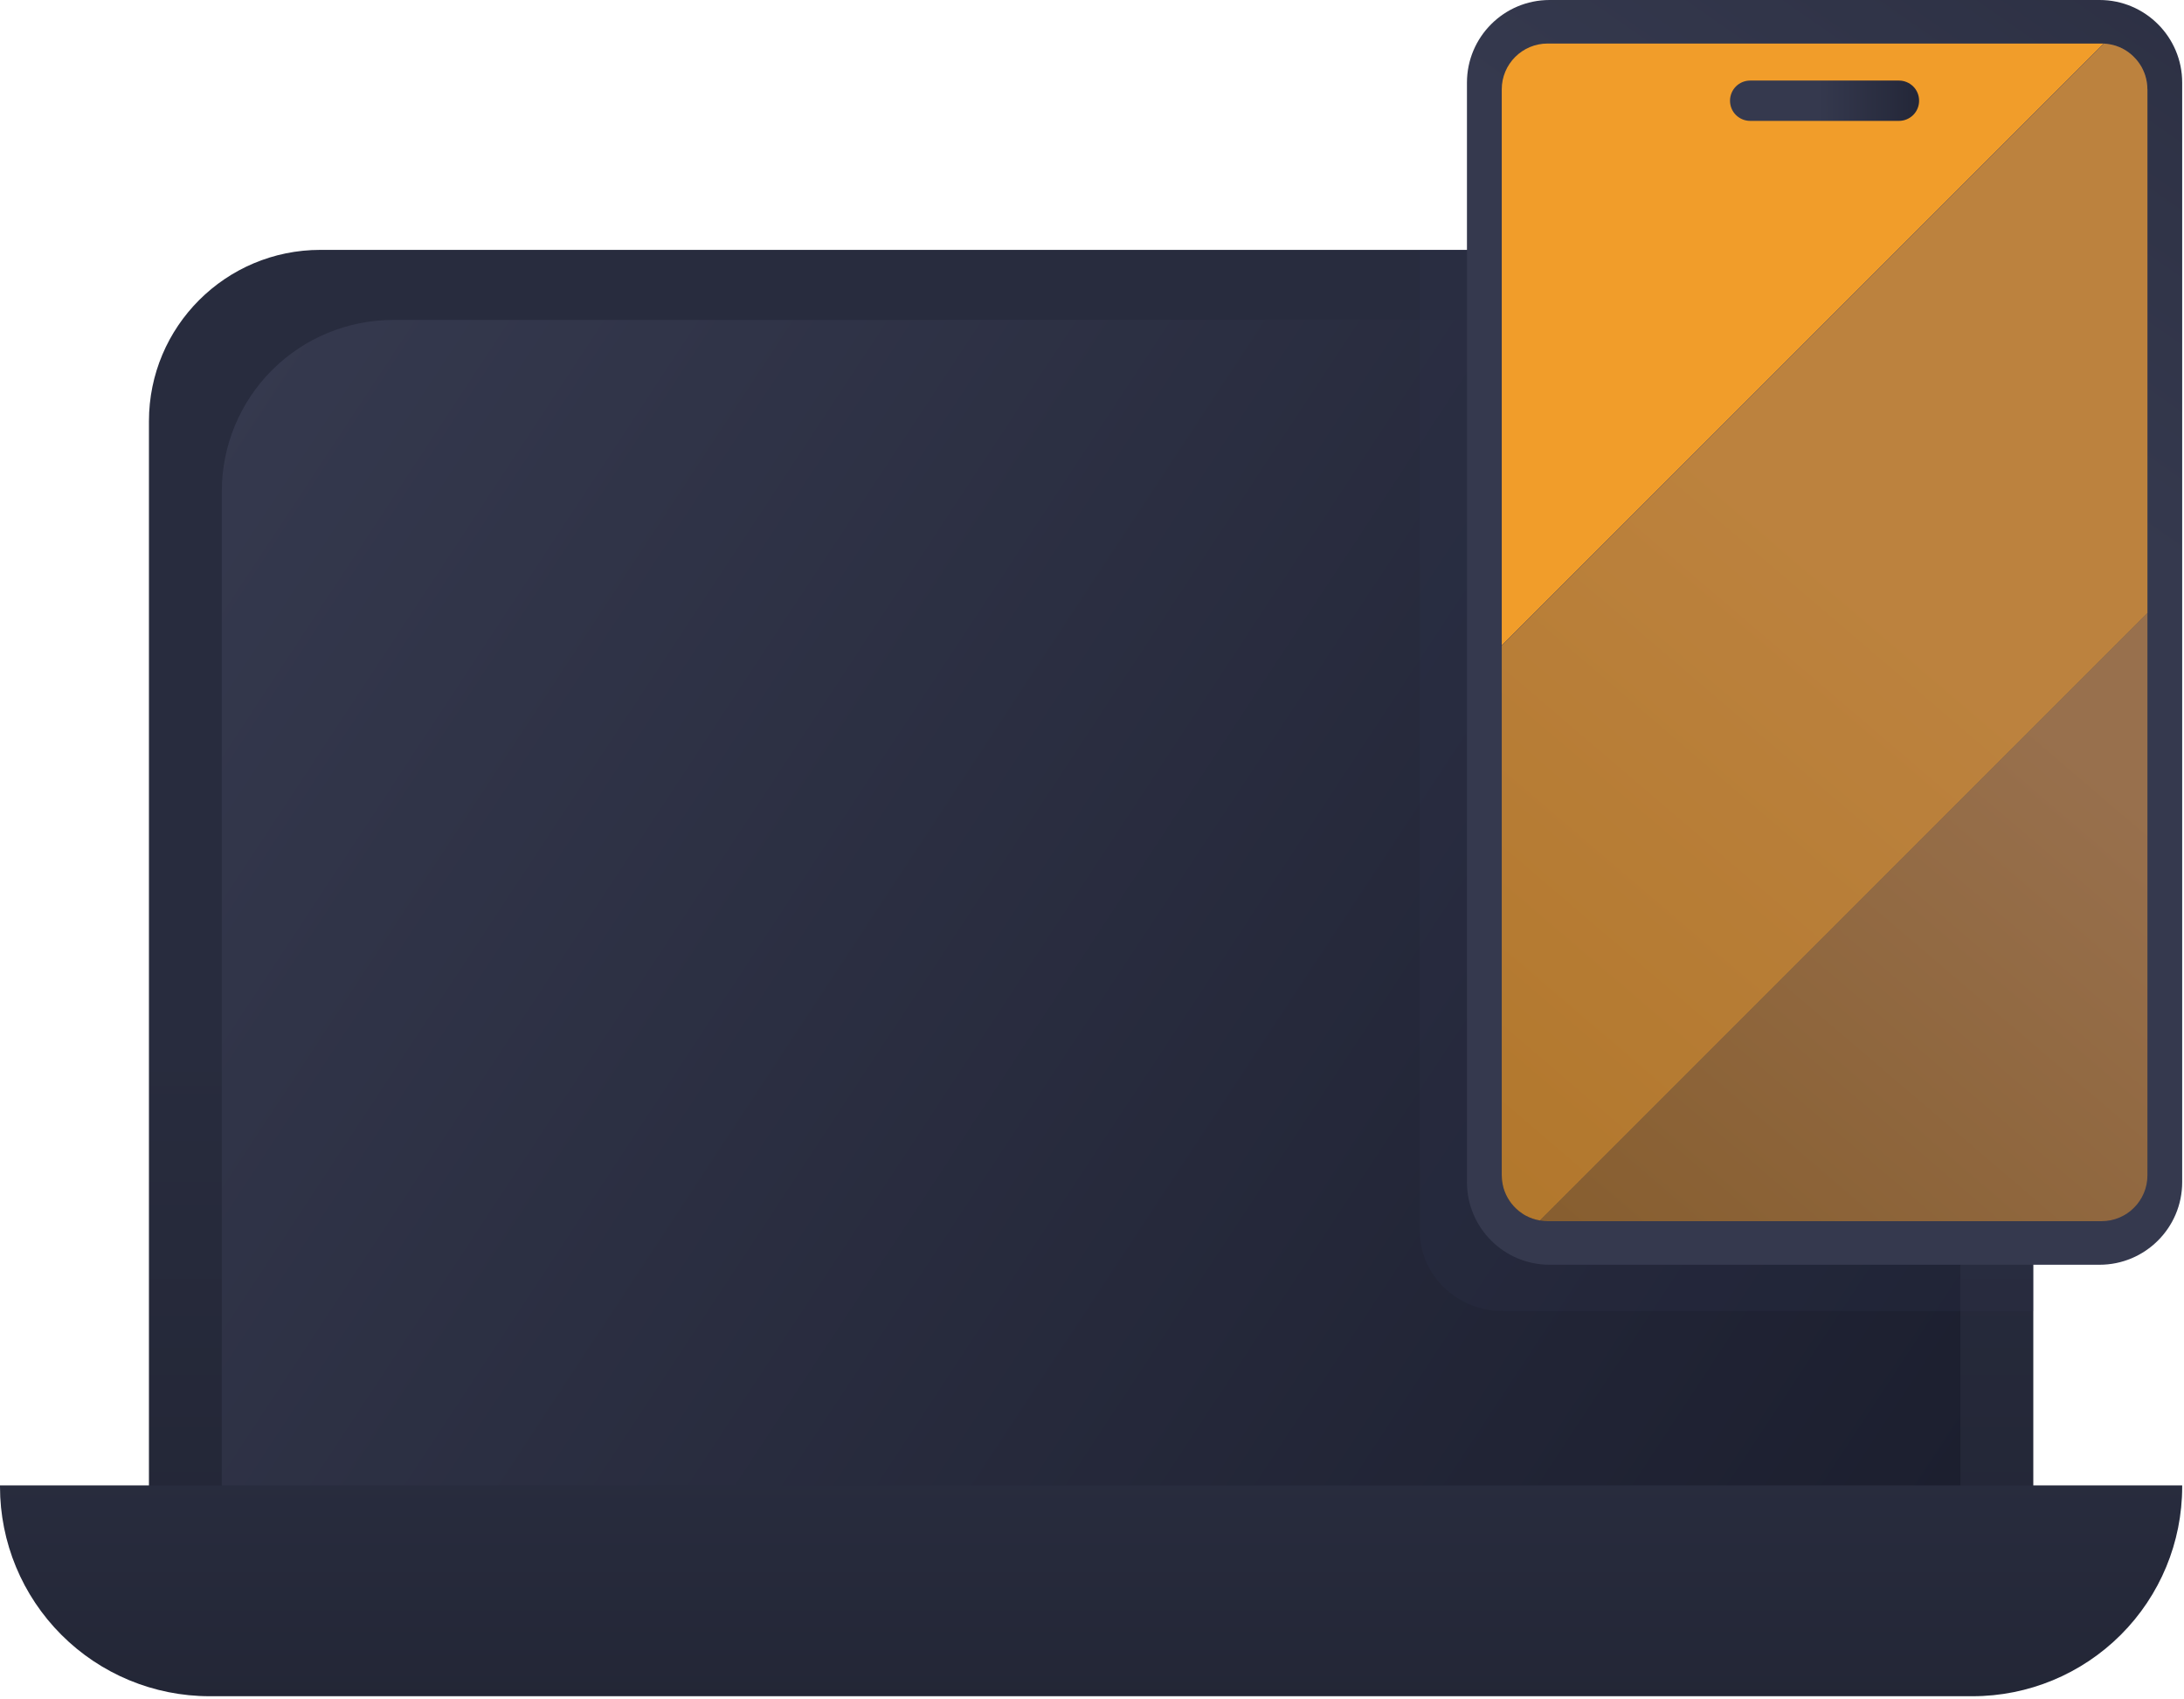
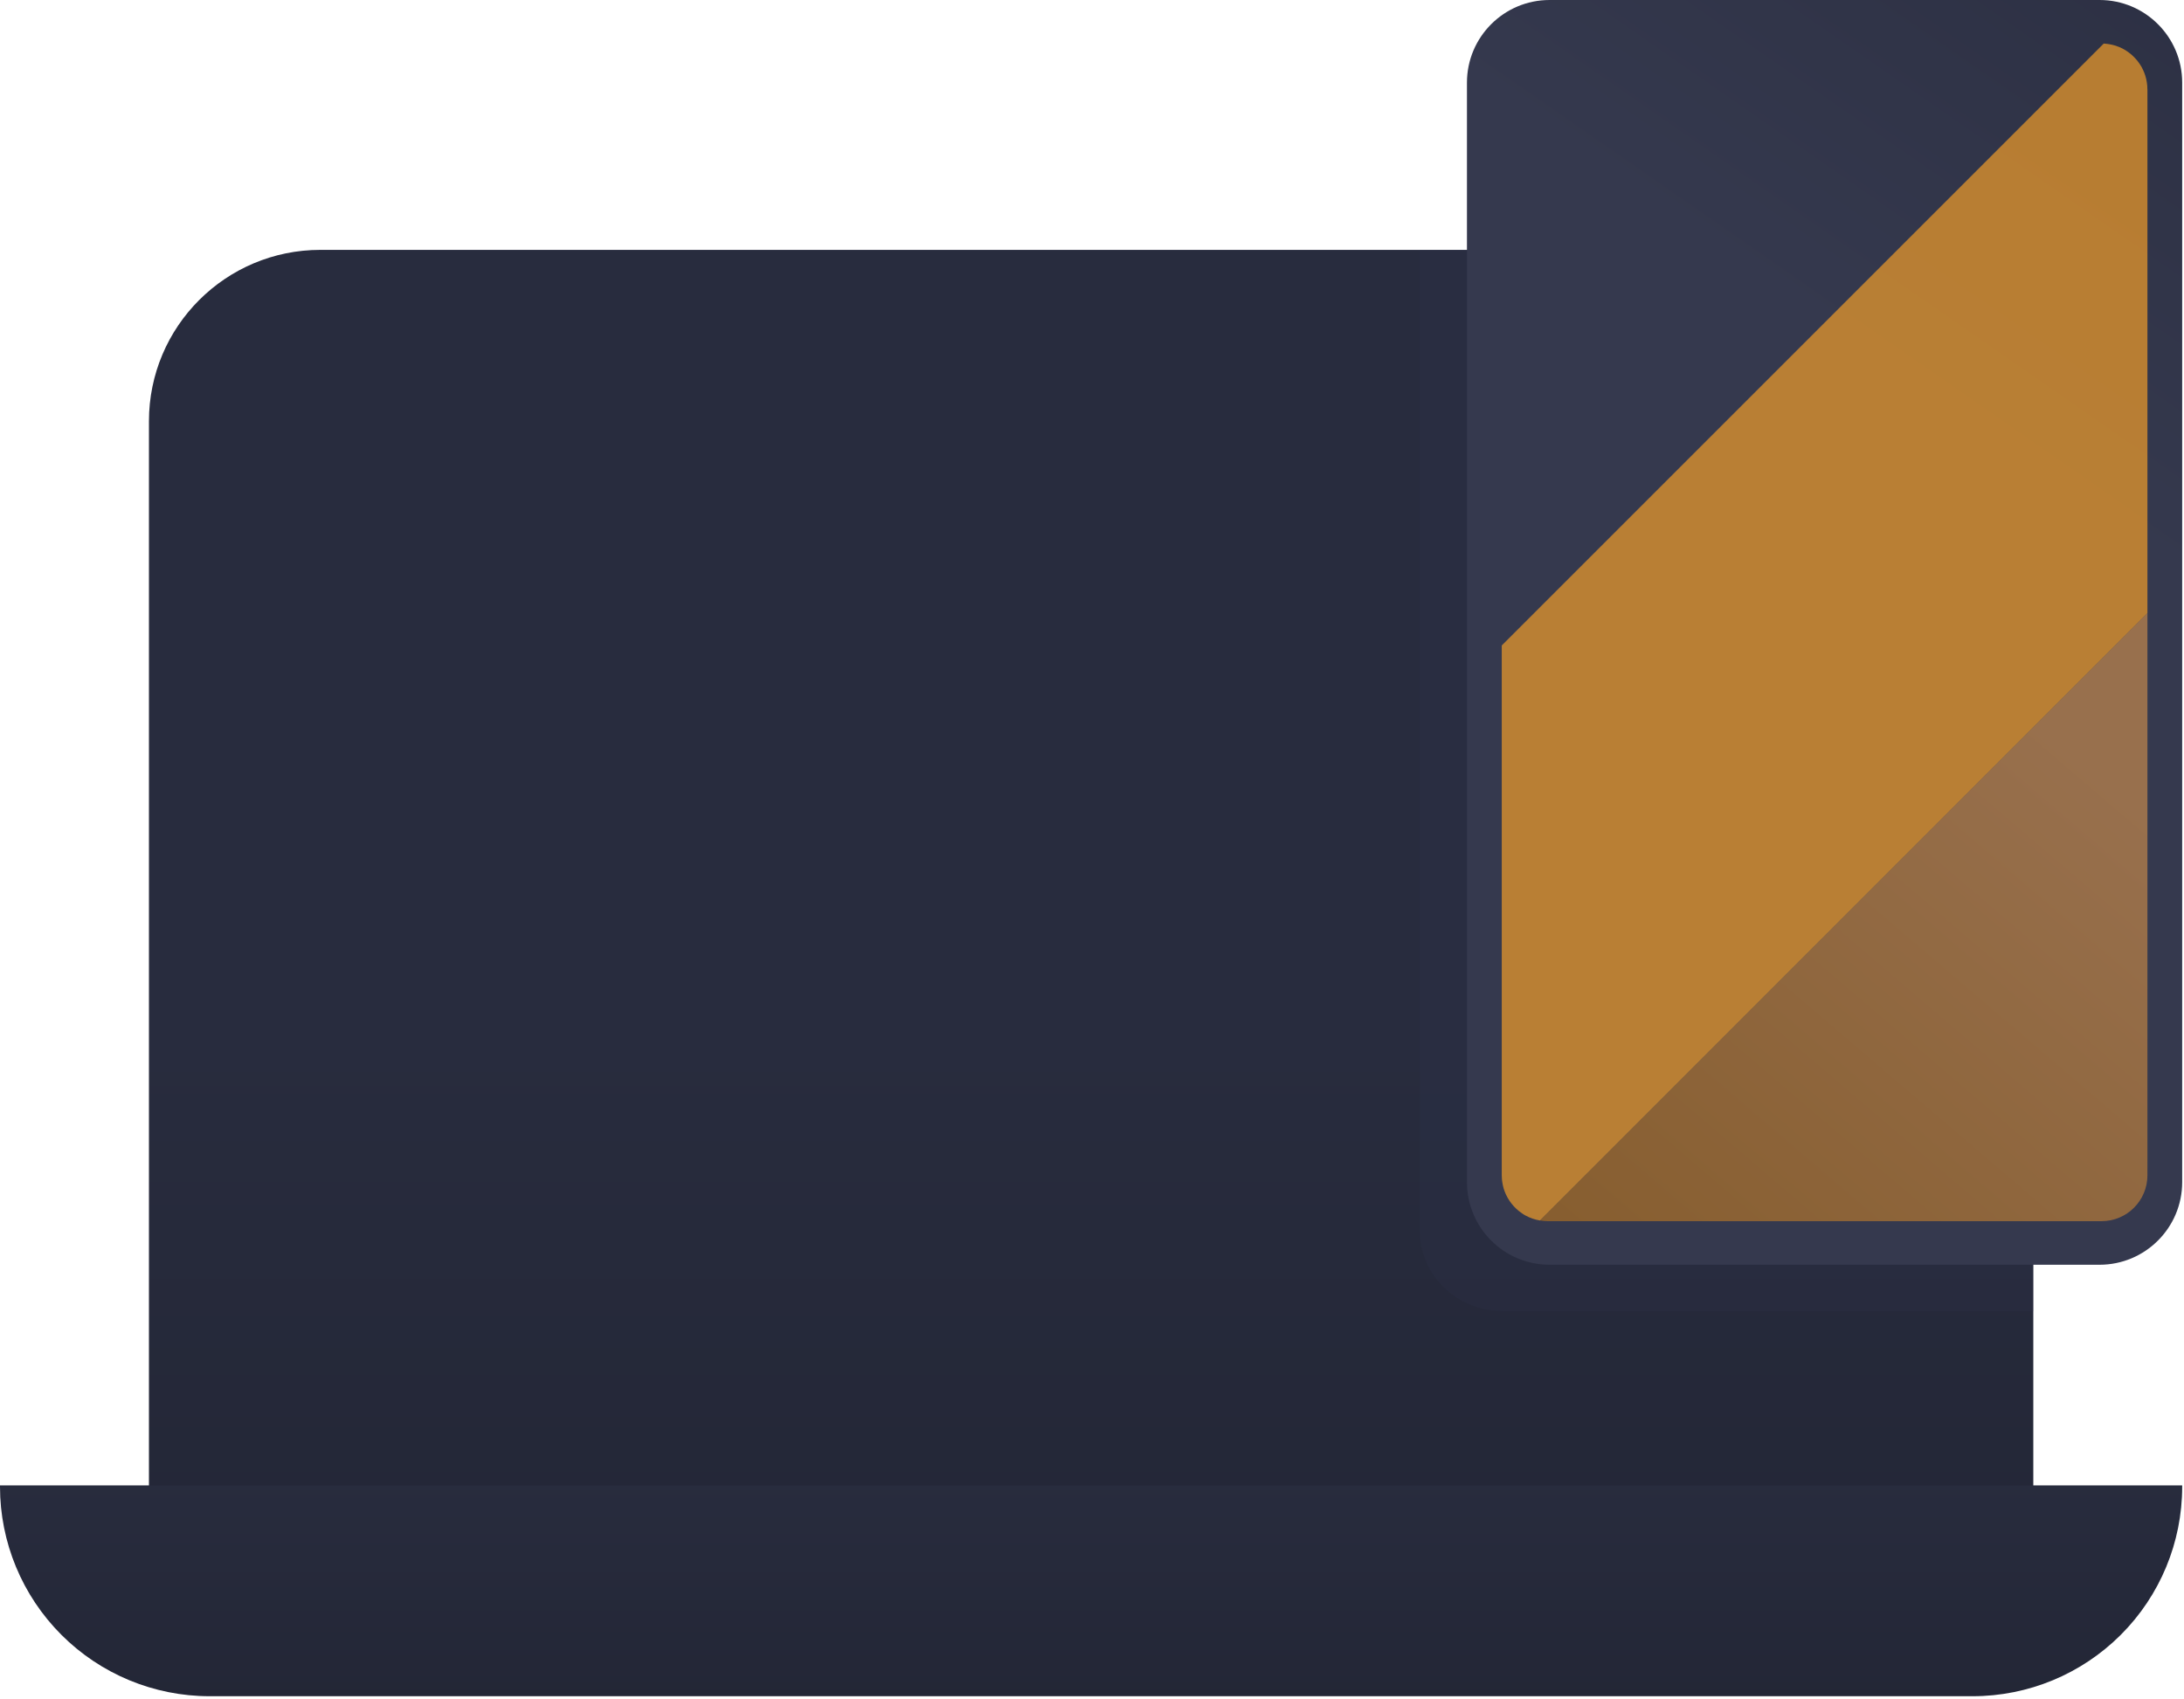
<svg xmlns="http://www.w3.org/2000/svg" width="482" height="375" viewBox="0 0 482 375" fill="none">
  <g clip-path="url(#clip0_764_42)">
    <path fill-rule="evenodd" clip-rule="evenodd" d="M410.901 55.141C431.801 55.141 448.741 72.081 448.741 92.971V351.111H32.871V92.981C32.871 72.081 49.811 55.151 70.711 55.151H410.911L410.901 55.141Z" fill="url(#paint0_linear_764_42)" />
-     <path fill-rule="evenodd" clip-rule="evenodd" d="M394.819 70.617C404.849 70.617 414.479 74.607 421.569 81.697C428.669 88.797 432.649 98.417 432.649 108.447V328.217H48.949V108.447C48.949 98.417 52.939 88.787 60.029 81.697C67.129 74.597 76.749 70.617 86.779 70.617H394.809H394.819Z" fill="url(#paint1_linear_764_42)" />
    <path fill-rule="evenodd" clip-rule="evenodd" d="M481.6 327.852V328.132C481.6 340.402 476.73 352.162 468.05 360.832C459.38 369.502 447.61 374.382 435.35 374.382H46.25C33.98 374.382 22.22 369.512 13.55 360.832C4.88 352.162 0 340.392 0 328.132V327.852H481.6Z" fill="url(#paint2_linear_764_42)" />
    <path opacity="0.22" fill-rule="evenodd" clip-rule="evenodd" d="M448.73 289.361H331.58C321.51 289.361 313.34 281.431 313.34 271.651V55.141H410.89C431.79 55.141 448.73 71.591 448.73 91.871V289.361Z" fill="#31334D" />
    <path d="M341.99 0H463.36C473.43 0 481.6 8.17 481.6 18.24V260.91C481.6 270.98 473.43 279.15 463.36 279.15H341.99C331.92 279.15 323.75 270.98 323.75 260.91V18.24C323.75 8.17 331.92 0 341.99 0Z" fill="url(#paint3_linear_764_42)" />
-     <path fill-rule="evenodd" clip-rule="evenodd" d="M464.28 9.619L331.43 142.469V19.729C331.43 14.139 335.96 9.609 341.55 9.609H463.81C463.97 9.609 464.12 9.609 464.28 9.619Z" fill="#f19d2a" />
    <path fill-rule="evenodd" clip-rule="evenodd" d="M473.929 135.312V259.413C473.929 265.003 469.389 269.533 463.809 269.533H341.549C340.969 269.533 340.409 269.483 339.859 269.383L473.929 135.312Z" fill="url(#paint4_linear_764_42)" />
-     <path fill-rule="evenodd" clip-rule="evenodd" d="M473.93 19.727V135.307L339.86 269.377C338.75 269.197 337.7 268.837 336.74 268.317C336.73 268.317 336.73 268.307 336.72 268.307H336.71C336.57 268.227 336.43 268.147 336.3 268.067C336.16 267.977 336.02 267.897 335.89 267.797C334.13 266.607 332.76 264.867 332.02 262.827C331.95 262.647 331.89 262.457 331.84 262.277C331.7 261.777 331.59 261.257 331.52 260.727C331.5 260.577 331.48 260.417 331.47 260.257C331.44 259.977 331.43 259.697 331.43 259.407V142.467L464.28 9.617H464.33C464.57 9.637 464.81 9.657 465.04 9.687C465.14 9.697 465.23 9.707 465.33 9.727C465.52 9.747 465.71 9.787 465.89 9.827C465.99 9.847 466.1 9.867 466.21 9.897C466.46 9.957 466.7 10.027 466.94 10.097C467.15 10.167 467.35 10.237 467.55 10.327C467.61 10.337 467.67 10.367 467.73 10.387C467.89 10.457 468.04 10.527 468.19 10.607C468.34 10.677 468.49 10.747 468.63 10.827C468.92 10.977 469.19 11.147 469.46 11.337C469.6 11.427 469.73 11.517 469.86 11.617V11.627C470.12 11.817 470.37 12.017 470.6 12.237C470.7 12.327 470.8 12.417 470.9 12.527C471.5 13.107 472.02 13.767 472.45 14.477C472.52 14.597 472.59 14.707 472.66 14.827C472.88 15.227 473.07 15.647 473.24 16.077C473.4 16.477 473.53 16.897 473.63 17.327C473.66 17.417 473.68 17.507 473.69 17.597C473.74 17.787 473.77 17.987 473.8 18.187C473.84 18.427 473.87 18.687 473.89 18.937V18.957C473.91 19.207 473.92 19.467 473.92 19.727H473.93Z" fill="url(#paint5_linear_764_42)" />
    <path opacity="0.5" fill-rule="evenodd" clip-rule="evenodd" d="M473.929 135.312V259.413C473.929 265.003 469.389 269.533 463.809 269.533H341.549C340.969 269.533 340.409 269.483 339.859 269.383L473.929 135.312Z" fill="#f19d2a" />
    <path opacity="0.7" fill-rule="evenodd" clip-rule="evenodd" d="M473.93 19.727V135.307L339.86 269.377C338.75 269.197 337.7 268.837 336.74 268.317C336.73 268.317 336.73 268.307 336.72 268.307H336.71C336.57 268.227 336.43 268.147 336.3 268.067C336.16 267.977 336.02 267.897 335.89 267.797C334.13 266.607 332.76 264.867 332.02 262.827C331.95 262.647 331.89 262.457 331.84 262.277C331.7 261.777 331.59 261.257 331.52 260.727C331.5 260.577 331.48 260.417 331.47 260.257C331.44 259.977 331.43 259.697 331.43 259.407V142.467L464.28 9.617H464.33C464.57 9.637 464.81 9.657 465.04 9.687C465.14 9.697 465.23 9.707 465.33 9.727C465.52 9.747 465.71 9.787 465.89 9.827C465.99 9.847 466.1 9.867 466.21 9.897C466.46 9.957 466.7 10.027 466.94 10.097C467.15 10.167 467.35 10.237 467.55 10.327C467.61 10.337 467.67 10.367 467.73 10.387C467.89 10.457 468.04 10.527 468.19 10.607C468.34 10.677 468.49 10.747 468.63 10.827C468.92 10.977 469.19 11.147 469.46 11.337C469.6 11.427 469.73 11.517 469.86 11.617V11.627C470.12 11.817 470.37 12.017 470.6 12.237C470.7 12.327 470.8 12.417 470.9 12.527C471.5 13.107 472.02 13.767 472.45 14.477C472.52 14.597 472.59 14.707 472.66 14.827C472.88 15.227 473.07 15.647 473.24 16.077C473.4 16.477 473.53 16.897 473.63 17.327C473.66 17.417 473.68 17.507 473.69 17.597C473.74 17.787 473.77 17.987 473.8 18.187C473.84 18.427 473.87 18.687 473.89 18.937V18.957C473.91 19.207 473.92 19.467 473.92 19.727H473.93Z" fill="#f19d2a" />
-     <path fill-rule="evenodd" clip-rule="evenodd" d="M419.089 17.781C420.269 17.781 421.399 18.251 422.239 19.081C423.079 19.911 423.539 21.051 423.539 22.231C423.539 23.411 423.069 24.551 422.239 25.381C421.399 26.211 420.269 26.681 419.089 26.681H386.259C385.079 26.681 383.949 26.211 383.109 25.381C382.269 24.551 381.809 23.411 381.809 22.231C381.809 21.051 382.279 19.911 383.109 19.081C383.949 18.241 385.079 17.781 386.259 17.781H419.089Z" fill="url(#paint6_linear_764_42)" />
  </g>
  <defs>
    <linearGradient id="paint0_linear_764_42" x1="240.801" y1="-43.119" x2="240.801" y2="548.451" gradientUnits="userSpaceOnUse">
      <stop offset="0.46" stop-color="#282C3E" />
      <stop offset="1" stop-color="#1B1D29" />
    </linearGradient>
    <linearGradient id="paint1_linear_764_42" x1="54.799" y1="79.188" x2="432.999" y2="328" gradientUnits="userSpaceOnUse">
      <stop stop-color="#35394E" />
      <stop offset="1" stop-color="#1C1F2F" />
    </linearGradient>
    <linearGradient id="paint2_linear_764_42" x1="240.8" y1="325.782" x2="240.8" y2="453.582" gradientUnits="userSpaceOnUse">
      <stop stop-color="#282C3E" />
      <stop offset="1" stop-color="#1B1D29" />
    </linearGradient>
    <linearGradient id="paint3_linear_764_42" x1="279.7" y1="316.62" x2="614.56" y2="-165.46" gradientUnits="userSpaceOnUse">
      <stop offset="0.46" stop-color="#35394E" />
      <stop offset="1" stop-color="#1C1F2F" />
    </linearGradient>
    <linearGradient id="paint4_linear_764_42" x1="638.079" y1="-4.287" x2="287.819" y2="405.624" gradientUnits="userSpaceOnUse">
      <stop offset="0.46" stop-color="#404470" />
      <stop offset="1" />
    </linearGradient>
    <linearGradient id="paint5_linear_764_42" x1="572.74" y1="-60.133" x2="222.48" y2="349.787" gradientUnits="userSpaceOnUse">
      <stop offset="0.46" stop-color="#404470" />
      <stop offset="1" />
    </linearGradient>
    <linearGradient id="paint6_linear_764_42" x1="374.999" y1="22" x2="432.499" y2="22" gradientUnits="userSpaceOnUse">
      <stop offset="0.46" stop-color="#35394E" />
      <stop offset="1" stop-color="#1C1F2F" />
    </linearGradient>
    <clipPath id="clip0_764_42">
      <rect width="482" height="375" fill="white" />
    </clipPath>
  </defs>
</svg>